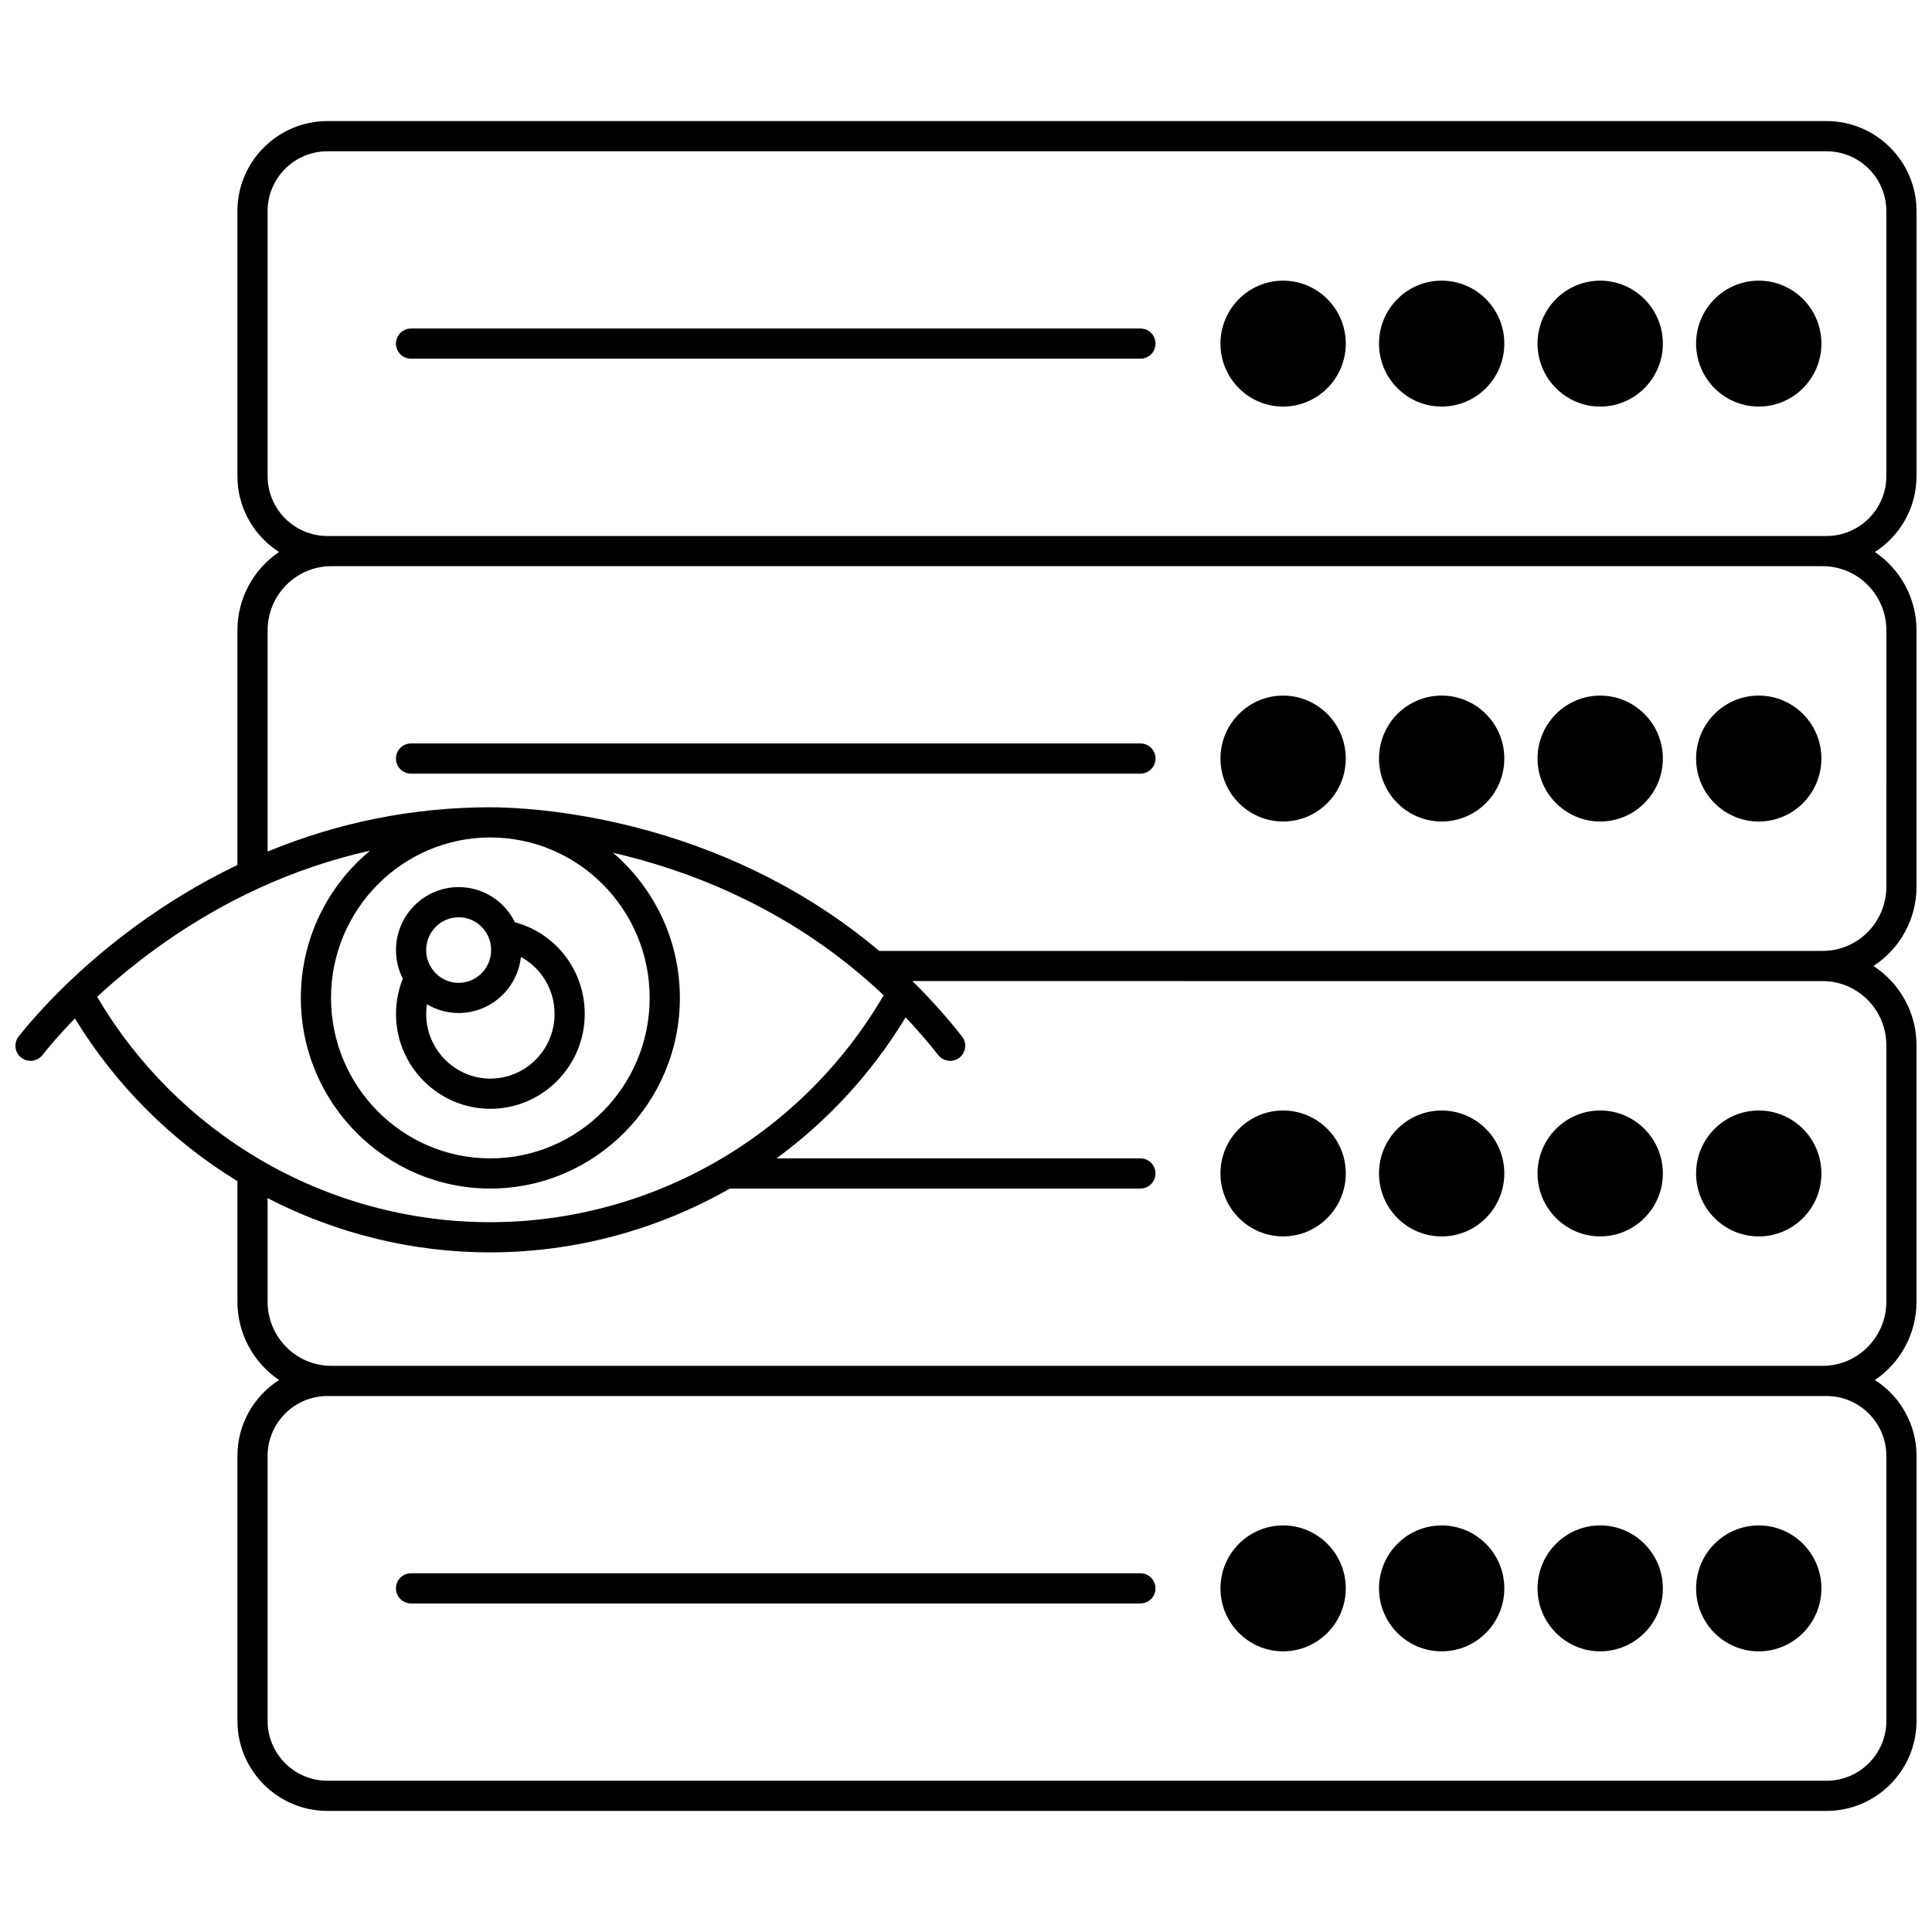
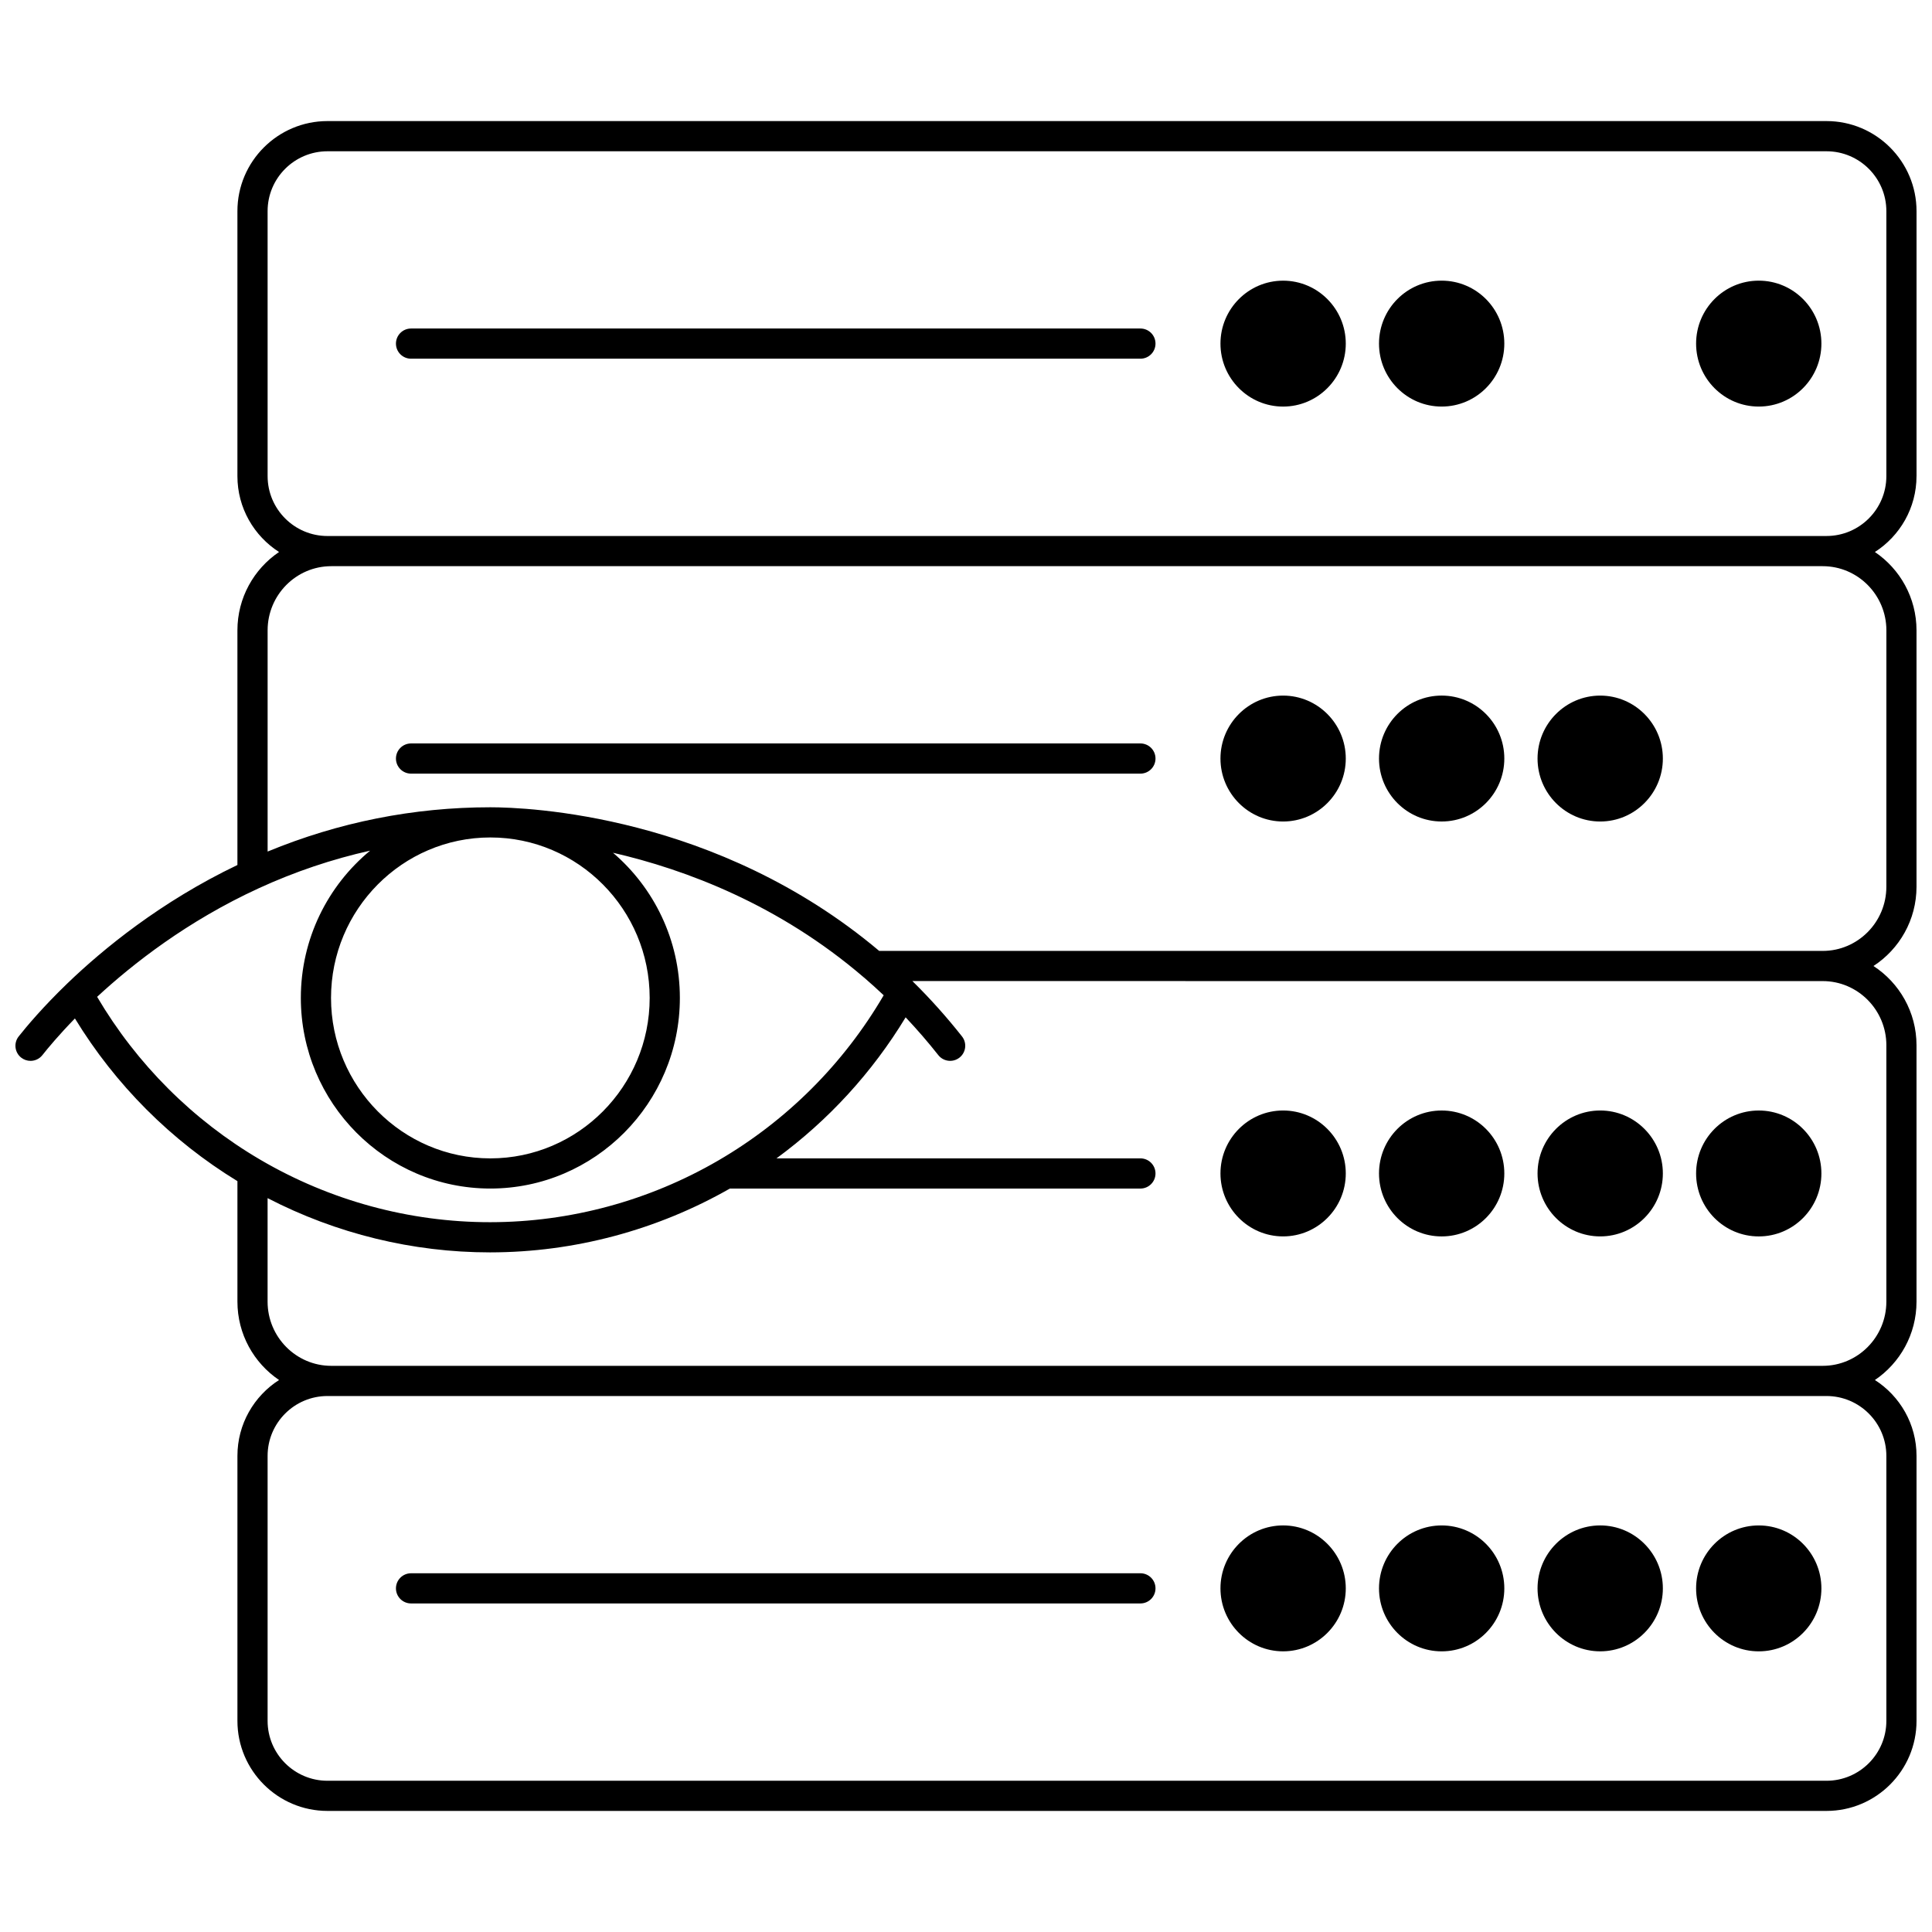
<svg xmlns="http://www.w3.org/2000/svg" width="800px" height="800px" version="1.1" viewBox="144 144 512 512">
  <defs>
    <clipPath id="a">
      <path d="m148.09 176h503.81v448h-503.81z" />
    </clipPath>
  </defs>
  <g clip-path="url(#a)">
    <path d="m651.9 270.18v-70.23c0-13.156-10.703-23.863-23.859-23.863h-397.26c-13.16 0-23.863 10.707-23.863 23.863v70.234c0 8.438 4.406 15.859 11.031 20.102-6.648 4.496-11.031 12.125-11.031 20.77v62.18c-20.352 9.738-35.641 22.316-44.996 31.312-6.598 6.352-10.957 11.574-12.969 14.117-1.371 1.73-1.074 4.246 0.66 5.617 0.734 0.578 1.609 0.859 2.477 0.859 1.18 0 2.352-0.52 3.141-1.52 1.496-1.891 4.383-5.363 8.625-9.719 10.723 17.586 25.5 32.383 43.066 43.113v31.934c0 8.645 4.383 16.277 11.031 20.77-6.629 4.242-11.031 11.668-11.031 20.102v70.234c0 13.156 10.703 23.859 23.859 23.859h397.26c13.156 0 23.859-10.703 23.859-23.859v-70.234c0-8.438-4.406-15.859-11.031-20.102 6.644-4.492 11.027-12.125 11.027-20.77v-67.934c0-8.805-4.551-16.555-11.406-21.012 6.856-4.457 11.406-12.207 11.406-21.012v-67.934c0-8.645-4.383-16.277-11.031-20.77 6.625-4.246 11.031-11.672 11.031-20.109zm-482.16 137.99c9.41-8.711 23.926-20.098 42.844-28.777 9.57-4.391 19.426-7.711 29.5-9.961-11.203 9.273-18.359 23.32-18.359 39.023 0 27.859 22.531 50.52 50.223 50.52 27.691 0 50.223-22.664 50.223-50.52 0-15.395-6.887-29.195-17.719-38.469 19.301 4.449 44.008 13.734 66.484 33.043 0.059 0.051 0.113 0.098 0.176 0.141 1.789 1.543 3.461 3.059 5.074 4.586-10.574 18.109-25.656 33.203-43.797 43.766-18.371 10.691-39.273 16.352-60.438 16.371h-0.105c-21.344 0-42.398-5.731-60.895-16.574-17.836-10.453-32.711-25.332-43.211-43.148zm146.43 0.289c0 23.449-18.941 42.523-42.223 42.523s-42.223-19.074-42.223-42.523 18.941-42.523 42.223-42.523c23.281-0.004 42.223 19.074 42.223 42.523zm311.87 105.5c8.746 0 15.863 7.117 15.863 15.863v70.234c0 8.746-7.117 15.863-15.863 15.863h-397.26c-8.746 0-15.863-7.117-15.863-15.863v-70.234c0-8.746 7.117-15.863 15.863-15.863zm15.863-92.945v67.934c0 9.383-7.57 17.012-16.875 17.012h-395.24c-9.305 0-16.875-7.633-16.875-17.012v-27.43c18.215 9.414 38.438 14.375 58.918 14.375h0.113c22.207-0.02 44.129-5.871 63.484-16.914h108.79c2.207 0 4-1.789 4-4 0-2.207-1.789-4-4-4h-96.445c13.738-10.062 25.375-22.762 34.23-37.375 3.008 3.188 5.91 6.535 8.656 10.012 1.367 1.734 3.883 2.027 5.617 0.66 1.734-1.367 2.027-3.883 0.66-5.617-4.035-5.113-8.391-9.98-12.93-14.457-0.07-0.07-0.145-0.141-0.215-0.211l241.24 0.008c9.305 0 16.875 7.633 16.875 17.016zm0-42.023c0 9.383-7.57 17.012-16.875 17.012h-250.03c-42.996-36.215-93.328-38.066-103.05-38.066-20.355 0-40.18 3.953-59.027 11.734v-58.617c0-9.383 7.57-17.012 16.875-17.012h395.24c9.305 0 16.875 7.633 16.875 17.012zm0-108.81c0 8.746-7.117 15.863-15.863 15.863h-1.008l-395.24 0.004h-1.008c-8.746 0-15.863-7.117-15.863-15.863l-0.004-70.234c0-8.75 7.117-15.863 15.867-15.863h397.26c8.742 0 15.859 7.113 15.859 15.863z" />
  </g>
  <path d="m446.22 231.06h-193.29c-2.207 0-4 1.789-4 4 0 2.207 1.789 4 4 4h193.29c2.207 0 4-1.789 4-4s-1.789-4-3.996-4z" />
  <path d="m484.04 218.38c-9.156 0-16.605 7.484-16.605 16.684s7.449 16.684 16.605 16.684 16.605-7.484 16.605-16.684-7.449-16.684-16.605-16.684z" />
  <path d="m542.66 235.06c0 9.211-7.434 16.684-16.605 16.684-9.168 0-16.605-7.473-16.605-16.684 0-9.215 7.438-16.684 16.605-16.684 9.172 0 16.605 7.469 16.605 16.684" />
-   <path d="m568.07 218.38c-9.156 0-16.605 7.484-16.605 16.684s7.449 16.684 16.605 16.684 16.605-7.484 16.605-16.684-7.449-16.684-16.605-16.684z" />
  <path d="m626.69 235.06c0 9.211-7.434 16.684-16.602 16.684-9.172 0-16.605-7.473-16.605-16.684 0-9.215 7.434-16.684 16.605-16.684 9.168 0 16.602 7.469 16.602 16.684" />
  <path d="m446.22 341.02h-193.29c-2.207 0-4 1.789-4 4 0 2.207 1.789 4 4 4h193.29c2.207 0 4-1.789 4-4 0-2.207-1.789-4-3.996-4z" />
  <path d="m484.04 328.34c-9.156 0-16.605 7.484-16.605 16.684s7.449 16.684 16.605 16.684 16.605-7.484 16.605-16.684-7.449-16.684-16.605-16.684z" />
  <path d="m542.66 345.02c0 9.215-7.434 16.684-16.605 16.684-9.168 0-16.605-7.469-16.605-16.684 0-9.215 7.438-16.684 16.605-16.684 9.172 0 16.605 7.469 16.605 16.684" />
  <path d="m568.07 328.34c-9.156 0-16.605 7.484-16.605 16.684s7.449 16.684 16.605 16.684 16.605-7.484 16.605-16.684-7.449-16.684-16.605-16.684z" />
-   <path d="m626.69 345.02c0 9.215-7.434 16.684-16.602 16.684-9.172 0-16.605-7.469-16.605-16.684 0-9.215 7.434-16.684 16.605-16.684 9.168 0 16.602 7.469 16.602 16.684" />
  <path d="m484.04 471.66c9.156 0 16.605-7.484 16.605-16.684 0-9.199-7.449-16.684-16.605-16.684s-16.605 7.484-16.605 16.684c0.004 9.199 7.453 16.684 16.605 16.684z" />
  <path d="m542.66 454.98c0 9.215-7.434 16.684-16.605 16.684-9.168 0-16.605-7.469-16.605-16.684 0-9.215 7.438-16.684 16.605-16.684 9.172 0 16.605 7.469 16.605 16.684" />
  <path d="m568.07 471.66c9.156 0 16.605-7.484 16.605-16.684 0-9.199-7.449-16.684-16.605-16.684s-16.605 7.484-16.605 16.684c0.004 9.199 7.449 16.684 16.605 16.684z" />
  <path d="m626.69 454.98c0 9.215-7.434 16.684-16.602 16.684-9.172 0-16.605-7.469-16.605-16.684 0-9.215 7.434-16.684 16.605-16.684 9.168 0 16.602 7.469 16.602 16.684" />
  <path d="m252.93 568.93h193.29c2.207 0 4-1.789 4-4 0-2.207-1.789-4-4-4l-193.29 0.004c-2.207 0-4 1.789-4 4 0.004 2.207 1.793 3.996 4 3.996z" />
  <path d="m484.04 581.62c9.156 0 16.605-7.484 16.605-16.684s-7.449-16.684-16.605-16.684-16.605 7.484-16.605 16.684c0.004 9.199 7.453 16.684 16.605 16.684z" />
  <path d="m542.66 564.94c0 9.211-7.434 16.684-16.605 16.684-9.168 0-16.605-7.473-16.605-16.684 0-9.215 7.438-16.684 16.605-16.684 9.172 0 16.605 7.469 16.605 16.684" />
  <path d="m568.07 581.62c9.156 0 16.605-7.484 16.605-16.684s-7.449-16.684-16.605-16.684-16.605 7.484-16.605 16.684c0.004 9.199 7.449 16.684 16.605 16.684z" />
  <path d="m626.69 564.94c0 9.211-7.434 16.684-16.602 16.684-9.172 0-16.605-7.473-16.605-16.684 0-9.215 7.434-16.684 16.605-16.684 9.168 0 16.602 7.469 16.602 16.684" />
-   <path d="m273.95 437.84c13.789 0 25.012-11.281 25.012-25.152 0-11.508-7.664-21.383-18.52-24.285-2.758-5.652-8.477-9.312-14.895-9.312-9.156 0-16.605 7.484-16.605 16.684 0 2.664 0.625 5.238 1.809 7.562-1.18 2.961-1.809 6.152-1.809 9.352 0 13.867 11.219 25.152 25.008 25.152zm17.016-25.152c0 9.457-7.633 17.152-17.012 17.152-9.383 0-17.012-7.695-17.012-17.152 0-0.859 0.07-1.707 0.191-2.539 2.519 1.488 5.418 2.309 8.414 2.309 8.539 0 15.586-6.512 16.496-14.852 5.375 2.918 8.922 8.613 8.922 15.082zm-25.422-25.602c3.742 0 7.035 2.41 8.191 5.996 0.277 0.855 0.418 1.762 0.418 2.691 0 4.789-3.859 8.688-8.605 8.688-2.789 0-5.418-1.375-7.035-3.691-1.027-1.461-1.57-3.188-1.57-4.996-0.004-4.789 3.856-8.688 8.602-8.688z" />
</svg>